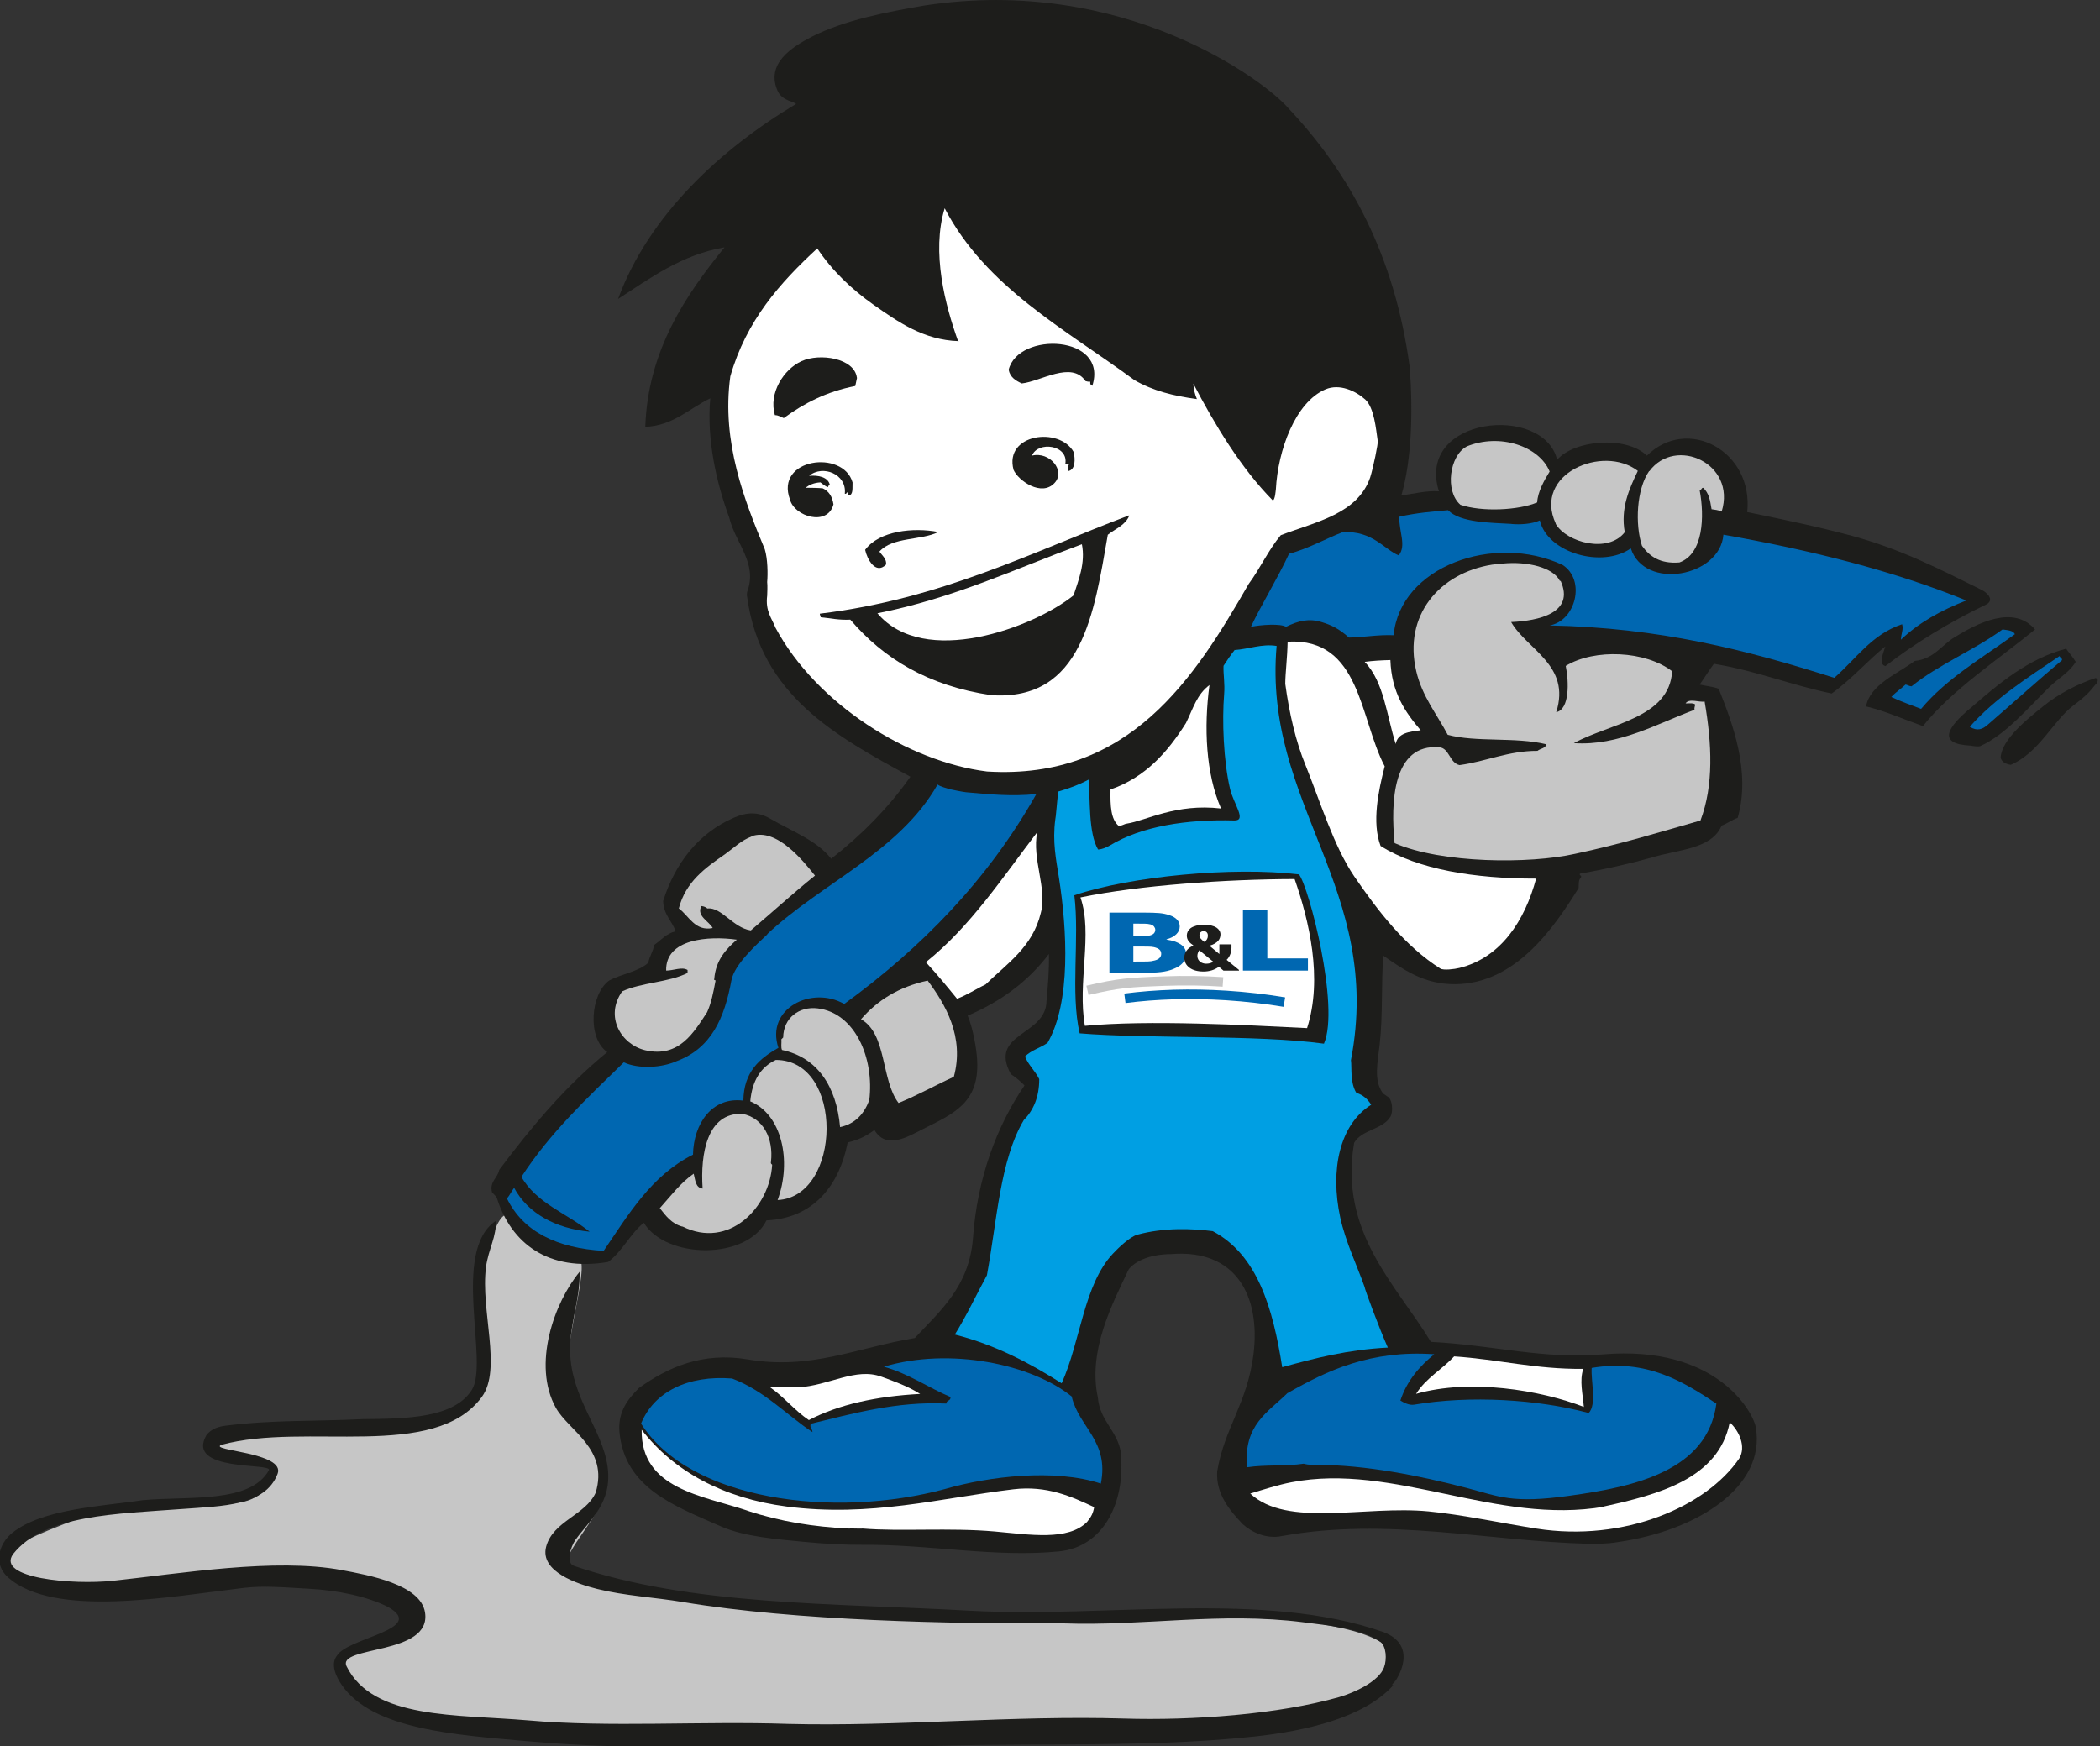
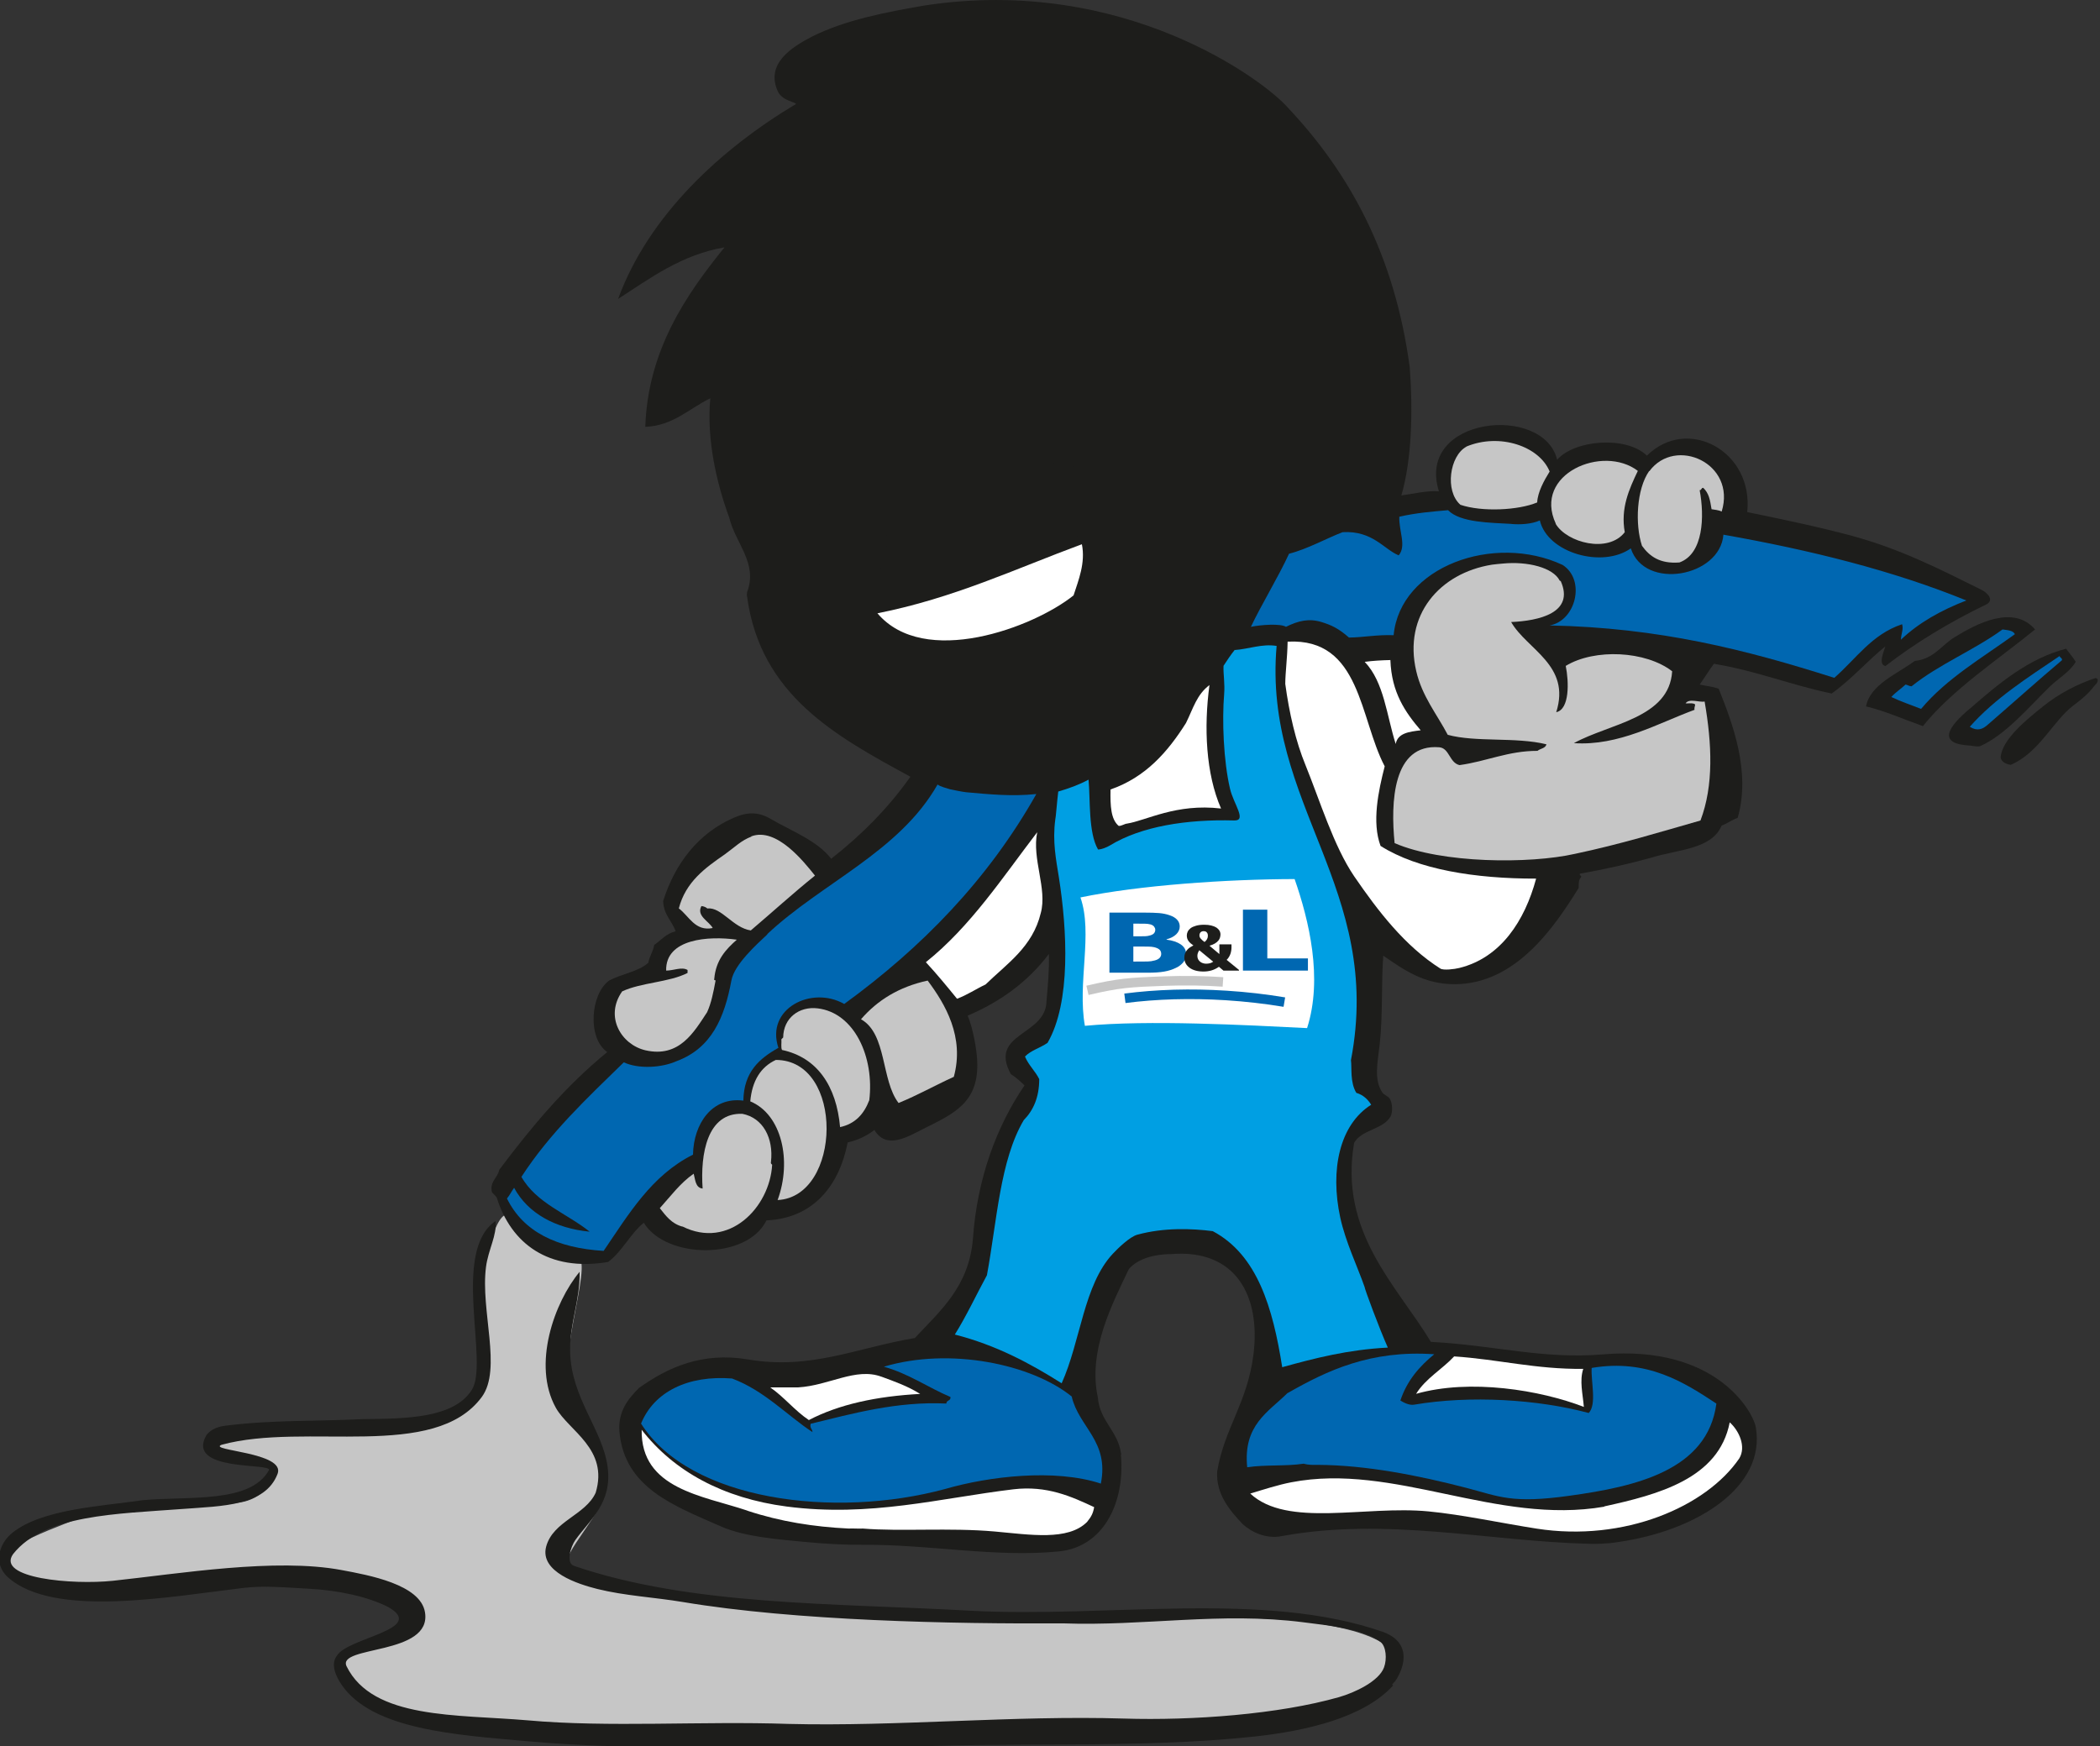
<svg xmlns="http://www.w3.org/2000/svg" width="517" height="430" data-name="Ebene 1" version="1.1" viewBox="0 0 517 430">
  <rect x="0" y="0" width="517" height="430" fill="#333333" stroke="none" />
  <defs>
    <style>.cls-1, .cls-2, .cls-3, .cls-4, .cls-5 {
        fill-rule: evenodd;
      }

      .cls-1, .cls-6 {
        fill: #0067b1;
      }

      .cls-2, .cls-7 {
        fill: #c6c6c6;
      }

      .cls-8, .cls-5 {
        fill: #1d1d1b;
      }

      .cls-3 {
        fill: #fff;
      }

      .cls-9 {
        fill: none;
      }

      .cls-4 {
        fill: #009fe3;
      }

      .cls-10 {
        clip-path: url(#clippath);
      }</style>
    <clipPath id="clippath">
      <rect class="cls-9" width="595" height="842" />
    </clipPath>
  </defs>
  <g class="cls-10" transform="translate(-31 -197)" clip-path="url(#clippath)">
    <path class="cls-2" d="m156 496c-2.06 0-3.51 4.65-4.5 7.36-3.86 10.5 1.76 33.2-1.76 36.7s-8.81 9.99-32.9 9.1c-24.1-0.88-33.2 2.64-33.2 4.41s14.7 4.11 15 5.58c0.29 1.47-2.35 6.46-7.64 7.64-5.29 1.17-31.4 0-37.9 2.94s-23.8 8.22-20.8 12.6 12 7.93 24.7 7.34 54.3-5.87 62.3-1.76 17.6 6.46 13.2 9.99c-4.41 3.52-15.9 5.29-17 7.64-1.18 2.35 3.52 10.6 9.69 12.9s43.2 6.75 65.2 6.75 74.6-1.17 94.3-1.47c19.7-0.29 39.9 1.17 54.6-1.47 14.7-2.64 37.9-4.59 35.8-15.9-1.17-6.46-14.1-8.54-18.5-9.42-19.7-4.02-91.1 0.61-127-2.91s-58.2-6.46-59.3-10.6c-1.17-4.11 9.99-14.4 9.99-20.6s-8.51-16.2-9.4-22.9c-1.95-14.7 8.34-36.8 0.06-33.9-9.1 3.14-14.6-10.1-14.6-10.1" />
    <path class="cls-5" d="m363 308c-2.89 2.13-7.29 2.72-8.05 7.61-4.45-4.06 3.21-11.7 8.05-7.61" />
    <path class="cls-5" d="m532 352c-8.84 7.25-20.4 14.8-27.6 23.8-4.79-1.7-9.52-3.81-14-4.85 1.02-5.43 7.73-8.02 12-11.2 4.73-0.49 6.65-3.95 9.81-5.85 5.54-3.41 14.5-8.07 19.8-1.9" />
    <path class="cls-1" d="m524 352c-7.03 5.12-15.7 8.6-22.4 14-0.59-0.04-0.94-0.33-1.46-0.44-1.14 1.06-2.48 1.91-3.51 3.07 2.3 1.11 4.87 1.96 7.32 2.93 6.31-7.54 15.1-12.6 23.1-18.4-0.46-0.95-1.85-0.98-3.07-1.17" />
    <path class="cls-5" d="m542 360c-1.58 2.62-4.19 3.94-6.44 6.15-5.2 5.08-10.8 11.8-17.1 14.6-0.47 0.13-1.73-0.03-2.34-0.15-8.34-0.39-5.68-4.54 0.15-9.37 6.73-5.81 13.9-12 23.4-14.5 0.5 0.79 1.75 2.17 2.34 3.22" />
    <path class="cls-1" d="m516 376c1.85 1.13 3.17 0.49 4.24-0.44 6.02-5.2 12.7-11.2 18.4-16 0.07-0.6-0.52-0.55-0.58-1.02-7.86 5.31-15.9 10.4-22.1 17.4" />
    <path class="cls-5" d="m547 364c0.7 0.02 0.51 1.09-0.15 1.61-1.42 1.69-1.8 2.38-5.42 5.12-4.96 3.76-8.39 11.6-15.4 14.6-0.87-0.11-2.25-0.55-2.49-1.76 0.23-4.54 6.73-9.63 10.4-12.6 3.99-3.23 8.71-5.63 13-7.02" />
    <path class="cls-5" d="m374 612c-7.18 7.93-21.3 11.2-34.1 12.6-29.3 3.15-61.2 1.13-89.6 2.78-2.29 0.04-6.26-0.15-8.49 0-28.5-0.7-53.6 0.85-80.9-1.61-17.6-1.58-38.2-2.8-45.8-13.9-1.3-1.9-2.85-4.99-1.17-7.17 2.69-4.48 22.3-6.51 12.6-12-5.1-2.6-12.4-4.09-19.2-4.47-6.81-0.38-11.4-0.81-16.4-0.22-18.1 2.14-46.7 7.49-58-2.63-3.58-3.22-2.38-8.17 1.17-11 7.33-5.79 21.5-6.44 32-7.97 11.4-1.05 26.5 0.86 31.1-7.39 0.89-1.87-20.6 0.5-15.4-8.63 1.2-1.55 2.96-2.12 4.83-2.34 11.5-1.45 22-1.03 33.7-1.61 10.8-0.09 22.4-0.25 26.8-7.17 4.36-6.75-5.14-34.1 5.85-41.6 0.4 3.48-1.79 7.05-2.34 11.3-1.4 10.8 3.99 25.1-1.02 32-11.7 15.9-43.3 6.12-64.1 11.8-3.53 1.44 15.9 1.82 13.8 7.17-3.05 7.93-13.6 7.89-23.4 8.63-16.2 1.23-34 1.36-41.7 11.1-4.27 5.96 14.6 7.64 24.6 6.58 16.4-1.75 40-5.7 56.3-2.63 6.58 1.23 19.4 3.52 20.5 10.4 1.74 10.7-21.8 8.12-19.3 13.3 6.46 13.1 27.2 11.8 44.6 13.3 19.9 1.79 42.8 0.15 64.2 0.88 26.7 0.68 55.7-2.15 82.5-1.32 17.1 0.53 38.2-1.06 53-5.27 3.89-1.11 9.84-3.89 11.1-7.32 0.77-2.06 0.53-5.21-0.88-6.29-4.16-3.2-13.1-4.08-19-4.83-20.5-2.6-38.9 0.99-59.2 0.27-27.2 0.16-65.8-0.61-93.5-5.25-7.08-1.18-14.3-1.53-21.1-3.22-4.79-1.2-14.2-4.22-12.6-10.4 1.68-6.33 9.69-7.75 12.2-13.3 3.25-10.8-6.6-15.2-9.8-20.9-5.9-10.6-0.39-26 5.85-33.5 0.13 7.1-2.47 12.7-2.34 19.6 0.22 11.5 7.95 19.1 9.22 28.4 1.23 8.91-4.4 13.1-7.9 18-1.23 1.73-2.46 5.81-0.29 6.44 28.7 9.79 63.6 9.13 97.2 11 34.3 1.88 72.4-5.08 102 5.27 8.62 3.29 3.71 11.4 2.19 13" />
    <path class="cls-5" d="m376 319c2.82-0.37 6.27-1.25 9.25-1.02-5.78-18.4 25.8-21.6 29.1-7.76 4.21-4.9 17-5.99 22.1-1.02 10-9.9 26.3-1.1 24.7 13.9 8.72 1.79 17.7 3.66 25.8 5.85 12.1 3.29 21.9 8.34 31.9 13.3 1.43 0.71 3.3 2.57 1.02 3.66-8.79 4.21-17.5 9.5-24.7 15.1-1.88-0.43-0.34-3.6-0.02-4.84-4.25 3.41-8.41 8.17-13.2 11.6-10-2.08-18.6-5.6-29-7.32-1.24 1.64-2.31 3.45-3.51 5.12 1.56 0.34 3.29 0.51 4.68 1.02 3.37 8.42 7.97 20.4 4.68 31.8-1.46 0.5-2.52 1.38-3.95 1.9-2.49 5.9-10.9 5.88-17.3 7.9-5.61 1.56-11.5 2.86-17.6 3.95-0.19 0.58 0.48 0.3 0.29 0.88-0.66 0.73-0.54 1.33-0.59 2.63-6.03 9.74-15.5 23.6-30.4 23.7-7.79 0.05-12.8-3.67-17.7-7.02-0.52 6.58-0.08 14.6-0.88 21.8-0.5 4.49-1.54 8.77 0.73 12 0.32 0.36 0.8 0.57 1.17 0.88 1.23 0.6 1.48 3.73 0.73 4.98-1.92 3.2-7.1 3.15-8.93 6.44-3.8 22.1 10.6 35.2 18.9 49 15.5 0.78 27.5 4.33 42.4 3.07 28-2.37 37 14.3 37.6 18 2.49 14.6-14.4 25.4-33.8 28.2-2.69 0.47-6.19 0.53-7.46 0.44-24.6-0.63-49.6-6.6-75.4-1.9-3.93 0.81-7.55-1-9.66-2.93-3.14-3.3-6.65-7.39-6.29-13 1.76-10.6 7.45-16.9 8.93-28.8 1.8-14.5-4.4-26-20.3-24.7-5.81 0.06-9 2-10.4 3.73-4.12 8.64-10.1 20.1-7.61 31.6 0.5 5.84 4.9 8.16 5.69 13.7 0.17 0.23-0.14 0.54 0.02 0.77 0.9 11.7-4.47 22.3-15.2 23.4-15.6 1.58-32.1-1.75-48.2-1.61-4.63 0.04-9.86-0.27-14.6-0.73-6.69-0.64-14.7-1.25-20.5-3.8-11.5-5.08-23.8-9.45-25-23.4-0.37-4.94 2.18-8.06 4.83-10.7 7.06-5.06 15.6-8.92 26.8-7.02 15.6 2.64 26.8-2.89 41.1-5.27 6.23-6.7 13.3-12.6 14.3-24.4 1.03-14.9 5.87-27.8 12.7-37.8-1.02-1.03-2.11-1.99-3.36-2.78-5.57-10.2 8.67-9.39 8.78-18 0.35-4.02 0.67-7.26 0.59-11.6-5.04 6.71-11.8 11.7-20 15.2 1.35 3.21 2.2 8.28 2.34 11 0.56 10.6-5.98 13.2-13.5 17-3.69 1.87-8.92 5.04-11.8 0.14-1.82 1.4-3.95 2.49-6.58 3.07-2.12 10.8-8.56 18.7-20 19.2-4.78 9.8-24.7 9.58-30.2 0.58-3.38 2.77-5.27 7.03-8.78 9.66-14.7 2.47-23.9-4.58-27.4-15.8-0.31-0.52-0.76-0.9-1.17-1.32-0.72-2.65 1.39-3.53 1.76-5.56 7.94-10.6 16.4-20.7 26.6-29-4.98-3.46-4.11-14.3 0.44-17.6 3.04-1.65 7.19-2.17 9.66-4.39 0.3-1.65 1.18-2.72 1.46-4.39 1.69-1.19 2.95-2.81 5.27-3.37-0.91-2.6-2.97-4.06-3.07-7.46 2.94-9.25 8.65-16.7 17.4-20.5 3.42-1.49 6.1-1.45 9.07 0.29 5.11 3 11.4 5.29 14.9 9.81 7.41-5.81 14-12.4 19.5-20.2-18.2-9.89-36.9-20-40.2-44.3-0.11-0.5-0.06-0.71 0-1.17 2.7-7.14-2.9-12-4.39-18.3-3.08-8.34-5.62-19.2-4.68-29.4-5.17 2.46-9.08 6.73-16 7.02 0.63-18.9 10.1-32.6 19.5-44.2-10.6 1.81-18.4 7.67-26.2 12.7 7.61-20.7 25.4-37 43.8-48-0.2-0.53-3.18-0.74-4.39-2.93-3.38-7.09 3.68-11.2 8.2-13.6 8.21-4.16 18.4-6.1 28-7.75 49-7.43 83.6 18.6 89.3 25.2 15.2 16.1 26.3 36.3 30 64 0.79 10.7 0.5 22.7-2.08 31.5" />
-     <path class="cls-3" d="m267 281c-8.58-0.26-14.9-4.73-20.9-8.93-5.43-3.83-10.2-8.37-13.9-13.9-9.16 8.45-17.5 17.8-21.4 31.5-2.25 16.2 3.58 30.8 8.49 42.6 0.71 2.34 0.76 6.06 0.58 8.05 0.11 0.96 0.03 2.47 0 3.36-0.48 3.8 1.12 5.52 2.05 7.9 10.1 18.8 32.7 33 52.1 35.4 35.1 2.12 51-22.9 64.4-46.2 2.83-3.81 4.87-8.4 7.9-12 8.76-3.33 18.9-5.24 22-14.2 0.75-2.37 2.03-8.55 1.86-9.01-0.42-2.88-0.86-8.17-3.07-10.2-2.36-2.11-6.33-3.97-9.8-2.49-7.43 3.17-11.7 15-12.2 24.6-0.09 0.6-0.16 2.31-0.72 2.79-7.87-7.94-14.5-19-19.6-28.8 0.06 1.33 0.38 2.65 0.88 3.8-5.88-0.8-10.8-2.03-15.4-4.68-17.1-12.6-36.5-22.8-46.7-42.3-3.3 10.8 0.11 23.9 3.37 32.9" />
    <path class="cls-1" d="m403 326c-4.84-0.3-12.5-0.26-15.5-3.37-3.83 0.34-7.79 0.64-12 1.61-0.15 3.47 1.82 7.16-0.15 9.51-3.61-1.45-6.39-6.13-13.8-5.71-3.73 1.4-8.69 4.18-13.2 5.31-2.56 5.59-6.95 12.8-9.39 18 2.5-0.52 7.33-0.85 8.63 0 3.1-1.53 5.69-2.12 8.78-1.17 2.42 0.74 4.19 1.57 6.73 3.81 3.55-0.03 6.8-0.73 11-0.58 1.6-16.9 24.7-25.2 41.6-17.3 5.76 3.7 3.25 13.8-3.22 14.9 27.1 0.54 48.4 6 70.1 12.9 5.33-4.62 9.19-10.7 16.7-13.2 0.39 1.27-0.24 2.27-0.29 3.81 4.39-4.19 9.91-7.26 16.1-9.66-18-7.34-38.3-12.4-59.8-16.2-0.82 10.4-19.4 13.8-22.8 3.37-7.01 4.96-20.5 1.15-22.4-6.88-1.95 0.91-4.88 1.06-6.88 0.88" />
    <path class="cls-2" d="m392 307c-4.11 2.23-5.36 10.9-1.46 14.3 5.31 1.8 14.3 1.36 18.9-0.58 0.11-2.53 1.71-5.43 3.07-7.61-2.54-6.23-12.3-9.56-20.5-6.15" />
    <path class="cls-2" d="m437 313c-3.1 4.44-3.51 13.1-1.76 18.4 1.86 2.58 4.4 4.48 9.22 4.1 5.94-2.14 6.19-11.4 4.98-17.8 0.5 0.02 0.37-0.6 0.88-0.58 1.4 1.34 1.67 2.92 2.05 5.27 0.62 0.12 1.76 0.18 2.49 0.58 3.66-11.9-11.4-18.6-17.8-9.95" />
    <path class="cls-2" d="m414 326c2.73 4.62 12.9 7.34 17 2.05-1.06-5.93 1.08-10.6 3.22-15.1-8.58-6.58-25.9 0.72-20.2 13" />
    <path class="cls-2" d="m415 340c-1.61-3.26-7.97-4.82-14-4.23-0.58 0.03-2.35 0.23-2.64 0.27-13 2.06-21.9 12.5-18.7 26.2 1.43 6.21 5.08 10.6 7.76 15.7 6.94 1.89 16.7 0.48 24.3 2.34-0.24 1.03-1.52 1.02-2.2 1.61-7.24-0.01-12.5 2.59-19.2 3.51-2.5-0.57-2.48-4.18-4.98-4.39-11.5-0.95-12 13.6-11 23.6 11.6 5.03 33.2 5.16 44.4 2.64 11.3-2.39 20.9-5.36 30.9-8.21 3.3-8.68 2.82-18.9 1.02-29.3-1.26 0.28-3.78-0.85-4.68 0.44 0.33 0.1 1.94-0.19 2.34 0.29 0 0.48-0.25 0.73-0.15 1.32-9.02 3.31-18.6 8.94-29.7 8.2 8.82-4.86 23.5-6.12 24.2-17.7-6.51-5.04-19.1-5.65-26.2-1.32 0.8 3.94 0.97 10.7-2.34 11.4 3.68-11.6-7.21-15.4-11.1-22.2 6.81-0.3 15.7-2.25 12.2-10.1" />
    <path class="cls-3" d="m348 355c-0.08 4.19-0.56 7.5-0.58 10.4 0.98 7.23 2.59 14.2 4.98 20 3.54 8.73 6.96 20 12 27.4 5.81 8.49 12.5 17.2 21.2 22.7 0.78 0.49 3.47 0.15 4.68-0.15 10.2-2.52 16.1-11.6 18.9-22-15 0.03-29.2-2.25-38.3-8.05-2.17-5.81-0.55-13.5 1.02-19.6-6.21-11.8-5.88-31.6-23.8-30.7" />
    <path class="cls-4" d="m335 357c-1 1.24-1.9 2.59-2.78 3.95-0.09 2.07 0.37 4.35 0.15 7.02-0.53 6.33-0.17 16.4 1.46 23.3 0.89 3.75 4.2 7.84 1.03 7.76-11.7-0.32-22.9 1.44-30.6 6.15-0.79 0.48-2.1 1-2.93 1-2.43-4.15-1.88-12.4-2.34-17.2-2.25 1.22-4.77 2.15-7.46 2.93-0.32 2.63-0.61 6.61-0.73 6.88-0.72 5.46 0.19 9.84 0.88 14.2 2.05 13 3.01 30.8-2.78 40.8-1.75 1.23-4.1 1.85-5.56 3.37 0.88 2.14 2.51 3.54 3.51 5.56 0 4.44-1.43 7.68-3.81 10.1-5.86 9.89-6.6 24.9-9.07 38.2-2.65 4.86-5.02 10-7.9 14.6 10.2 2.61 18.5 7.08 26.3 12 4.69-10.4 5.4-24.2 12.6-31.9 1.3-1.4 4.22-4.19 6-4.68 6.6-1.81 13.5-1.54 18.6-0.88 11 5.84 14.8 18.9 17.1 33.5 8.06-2.23 16.2-4.33 26-4.83-2.11-4.72-5.77-14.6-5.71-14.9-1.78-5.09-4.69-11.1-6-17.1-2.55-11.8-0.17-22.9 7.61-27.8-0.84-1.35-1.97-2.42-3.66-2.93-1.59-2.64-1.06-6.15-1.32-8.05 8.12-42.3-21.7-63-18.3-102-3.66-0.58-6.83 0.78-10.4 1.02" />
    <path class="cls-3" d="m367 360c4.74 4.96 5.38 13.2 7.61 20.2 0.48-2.69 3.31-3.03 6.15-3.37-3.8-4.45-7.18-9.3-7.46-17.3-2.19 0.05-4.31 0.18-6.29 0.44" />
    <path class="cls-3" d="m323 375c-4.51 7.15-9.95 13.4-18.6 16.4-0.08 4.08 0.09 7.35 2.01 8.97 0.61 0.07 1.5-0.53 2-0.56 4.86-0.76 12.1-5.02 23.2-3.72-3.75-8.57-4.26-20-2.85-30.4-3.13 2.34-3.98 5.68-5.78 9.34" />
    <path class="cls-1" d="m220 427c-2.8 2.62-8.21 7.5-8.93 11.4-1.71 9.25-4.9 16.7-13.5 19.9-3.63 1.62-9.28 2-13 0.29-9.01 8.79-18.2 17.4-25.2 28.2 3.64 6.45 11.2 9.02 16.8 13.5-8.41-0.81-15.2-4.49-18.6-10.8-0.63 0.83-1.09 1.84-1.76 2.63 4.03 8.21 12.3 12.2 23.8 12.9 6.17-9.05 11.8-18.6 22-23.7 0.15-7.63 4.68-14.3 12.4-13.3 0.11-7.11 3.99-10.4 8.63-13-3.23-9.64 8.16-15.4 16.2-10.8 19.1-13.9 35.4-30.6 47.3-51.7-6.04 0.65-11.8 0.05-17.3-0.44-1.08-0.13-3-0.53-3.95-0.73-0.94-0.33-2.26-0.57-3.07-1.17-9.43 16.6-28.5 24.2-42 36.9" />
    <path class="cls-3" d="m259 434c2.65 2.86 5.13 5.89 7.61 8.93 2.56-0.95 4.64-2.39 7.02-3.51 5.26-5.13 11.6-9.23 13.6-17.6 1.64-6.02-2.23-13.3-0.88-19.9-8.57 11.2-16.4 23.2-27.4 32" />
    <path class="cls-2" d="m216 403c-2.51 0.94-4.12 2.62-6.58 4.39-4.84 3.35-9.62 6.77-11.3 13.3 2.5 1.85 4 5.72 8.34 4.83-0.88-1.67-4.1-2.97-2.78-5.41 0.62 0.06 1.09 0.28 1.46 0.59 3.49-0.4 6.31 4.77 10.7 5.41 5.28-4.48 10.4-9.16 15.8-13.5-2.7-3.37-9.47-12-15.7-9.66" />
    <path class="cls-2" d="m195 436c1.86 0 3.84-1 5.27-0.15v0.73c-4.55 2.33-11.4 2.33-16.1 4.54-4.37 6.2-0.25 13.1 5.71 14.5 8.39 1.93 12-4.53 15.2-9.37 1.01-2.2 1.55-4.89 2.05-7.61 0.18-0.47-0.47-0.11-0.29-0.59 0.4-4.68 2.87-7.28 5.56-9.66-6.92-0.97-17.6-0.27-17.4 7.61" />
    <path class="cls-2" d="m243 448c6.37 3.59 4.89 15 9.22 20.6 4.75-1.93 9.01-4.36 13.6-6.44 2.68-9.81-2.1-17.9-6.44-23.7-7.1 1.54-12.4 4.88-16.4 9.51" />
    <path class="cls-2" d="m245 468c1.31-10.6-3.59-21.6-12.7-22.7-4.54-0.55-8.43 2.34-8.49 7.17-0.14 0.15-0.29 0.3-0.44 0.44 0.08 0.85-0.16 2.02 0.15 2.63 8.7 1.85 13.4 8.93 14.3 19 3.77-0.82 5.9-3.27 7.17-6.59" />
    <path class="cls-2" d="m222 458c-3.76 1.75-5.84 5.18-6.29 10.2 7.74 3.21 10.3 14.6 6.73 24.3 15.8-0.77 16.5-34.5-0.44-34.5" />
    <path class="cls-2" d="m199 499c11.4 5.73 21.5-4.61 22.1-15.2-0.17-0.18-0.42-0.26-0.29-0.73 0.65-5.78-1.93-10.8-7.03-11.8-8.65-0.34-10.4 9.8-9.8 18.4-1.77-0.18-1.79-2.11-2.2-3.66-3.31 2.3-5.68 5.54-8.34 8.49 1.48 1.89 2.9 3.83 5.56 4.54" />
    <path class="cls-1" d="m348 540c-4.72 4.69-11 7.86-9.95 18.3 4.57-0.68 9.47-0.21 13.9-0.88 1.36 0.37 2.38 0.29 3.51 0.29 11.8 0.06 24.7 2.58 36.6 5.68 8.09 2.11 11.1 3.91 25.3 1.93 16.2-2.24 34-6.17 36.2-22.7-7.93-5.22-17-11.1-30.7-8.78-0.23 3.25 1.3 8.98-0.73 11.1-12.5-3.37-29.2-4.4-43-2.05-1.18 0.2-2.52-0.5-3.37-1.02 1.64-4.95 4.73-8.44 8.34-11.4-15.7-1.08-26.4 4.03-36 9.51" />
    <path class="cls-1" d="m295 541c-9.96-8.17-30.3-12.3-46.4-7.46 6.21 1.75 10.8 5.08 16.4 7.46 0.12 1-1.02 0.74-1.02 1.61-12.2-0.58-23.1 2.48-33.4 4.98-0.28 1.11 0.43 1.23 0.44 2.05-6.27-4.12-11.8-10.2-19.8-13.2-10.9-0.84-19.2 3.28-22.4 11.1 12 19 47.6 23.5 74.9 16.1 10.7-3.1 26.9-5.06 38.3-1.32 2.08-10.5-5.37-13.8-7.17-21.4" />
    <path class="cls-3" d="m389 531c-2.98 3.21-7 5.39-9.37 9.22 13.3-3.79 30.6-0.92 41.3 3.22-0.27-3.25-1.11-6.42-0.15-9.37-11.7 0.13-20.9-2.35-31.8-3.07" />
    <path class="cls-3" d="m248 536c-6.33-2.34-12.9 2.19-20.5 2.63h-6.88c3.46 2.4 6.01 5.7 9.51 8.05 7.4-3.87 16.7-5.87 27.4-6.44-3.12-1.95-6.39-3.09-9.51-4.24" />
    <path class="cls-3" d="m426 568c-26.6 4.61-51.8-10.9-77.1-6-3.24 0.62-6.86 1.8-10.1 2.78 9.16 8.49 28.2 2.88 43.9 4.39 8.25 0.79 18 2.9 26.6 4.24 21.6 3.37 41.8-5.41 49.9-17.3 1.75-2.92-0.09-6.85-2.36-8.87-2.69 13.9-17.7 17.8-30.9 20.7" />
    <path class="cls-3" d="m215 569c8.09 2.68 16.4 3.98 24.9 4.39 1-0.06 2.82 0.07 3.51 0 9.26 0.77 21.4-0.26 32.5 0.73 8.71 0.78 18 2.34 22.7-2.34 1.07-1.33 1.49-2.12 1.76-3.66-5.53-2.58-11.6-5.38-19.9-4.39-18 2.16-35.2 6.92-55.8 4.24-15.6-2.03-27.8-8.68-35.7-18.9-0.24 14.6 15 16.2 26 19.9" />
-     <path class="cls-5" d="m357 454c-16.7-2.27-43.7-1.18-60.2-2.55-2.3-10 0.01-23.3-1.31-34 13.9-4.69 38.9-7.07 55.3-5.14 2.45 3.02 10.1 32.6 6.15 41.7" />
    <path class="cls-3" d="m297 418c3.11 8.93-0.8 21 1.09 31.6 15.6-1.49 39.5-0.2 54.7 0.56 3.92-12.2 0.49-26.5-3.07-36.7-16.9 0.04-38.2 1.52-52.7 4.52" />
-     <path class="cls-5" d="m300 292c-0.44-0.09-0.67-0.4-0.59-1.02-0.5 0.06-0.82-0.06-1.17-0.15-3.45-5.05-11 0.1-15.7 0.59-1.49-0.7-2.87-1.52-3.22-3.37 2.39-9.53 24.6-8.56 20.6 3.95" />
    <path class="cls-5" d="m242 290c-0.2 1.1-0.15 0.5-0.44 2.05-7.11 1.38-12.7 4.3-17.6 7.9-0.71-0.26-1.25-0.7-2.19-0.73-1.59-5.36 2.13-11.3 6.59-13.3 4.45-2.03 13-0.75 13.6 4.1" />
    <path class="cls-5" d="m294 313c-0.23-0.49-0.15-1.24 0.15-1.61-0.02-0.32-0.62-0.06-0.88-0.15 0.85-4.71-6.79-5.69-8.2-2.05 4.34-1.07 8.34 3.71 5.56 6.73-3.19 3.47-8.95-0.56-10.1-3.22-2.38-8.89 11.3-10.7 14.8-4.39 0.39 1.77 0.46 4.3-1.32 4.68" />
    <path class="cls-5" d="m286 315c0.92 0.16 1.67 0.48 2.78 0.44 0.45-0.57 1.31-0.74 1.17-1.9-1.36 0.23-3.92-0.84-3.95 1.46" />
-     <path class="cls-5" d="m240 319c-0.49 0.15-0.23-0.46-0.29-0.73-0.45-0.11-0.18 0.5-0.73 0.29 0.55-4.8-5.44-7.21-8.78-4.39 2.18-0.21 4.76 0.27 5.12 2.34-0.47-0.13-0.3 0.38-0.58 0.44-0.67-0.31-1.21-0.74-1.76-1.17-1.58 0.08-2.72 0.6-3.66 1.32 1 0.01 3.37 0.03 4.24 0.15 1.51 0.69 2.35 2.04 2.63 3.95-1.44 5.48-9.61 3.01-10.7-1.17-3.8-10.2 13.1-12.4 15.4-4.24-0.07 1.3 0.23 2.96-0.88 3.22" />
    <path class="cls-5" d="m232 323c1.84 0.49 2.88-0.87 2.93-2.63-1.4-0.09-3.05 0.72-2.93 2.63" />
    <path class="cls-5" d="m309 324c-0.96 2.36-3.43 3.2-5.27 4.68-3.35 19.1-6.22 41-28.7 39.5-15.5-2.29-26.5-9-34.7-18.6-2.78 0.15-4.91-0.36-7.32-0.59 0.11-0.45-0.25-0.43-0.15-0.88 29.8-3.6 51.8-15 76.1-24.2" />
    <path class="cls-3" d="m247 348c11.5 13.6 38.4 3.56 48.3-4.39 1.21-3.75 2.97-7.97 2.05-12.6-16.4 6.07-31.6 13.3-50.3 17" />
    <path class="cls-5" d="m262 328c-4.08 2.1-11.3 1.16-14.5 4.83 0.63 0.89 1.9 1.9 1.61 3.22-2.56 2.52-4.64-1.37-5.12-3.66 3.48-4.71 11.9-5.56 18-4.39" />
    <path class="cls-6" d="m323 432c0 0.73-0.22 1.38-0.67 1.93-0.44 0.56-1.04 1.02-1.79 1.38-0.89 0.44-1.86 0.75-2.92 0.93-1.06 0.19-2.41 0.28-4.05 0.28h-9.44v-14.8h8.34c1.73 0 3.04 0.04 3.94 0.12 0.89 0.08 1.73 0.25 2.51 0.52 0.85 0.28 1.48 0.66 1.9 1.14 0.42 0.47 0.62 1.02 0.62 1.64 0 0.72-0.29 1.36-0.86 1.92-0.58 0.56-1.37 0.97-2.39 1.24v0.08c1.46 0.19 2.63 0.58 3.5 1.17s1.32 1.39 1.32 2.4m-7.6-6.06c0-0.24-0.1-0.48-0.29-0.73-0.2-0.25-0.5-0.43-0.91-0.54-0.39-0.1-0.86-0.16-1.39-0.17-0.53 0-1.33-0.01-2.39-0.01h-0.41v3.12h0.75c1.02 0 1.73 0 2.14-0.02 0.41-0.01 0.83-0.08 1.26-0.21 0.48-0.14 0.8-0.33 0.98-0.57s0.27-0.53 0.27-0.85m1.46 5.98c0-0.46-0.15-0.81-0.44-1.07-0.3-0.26-0.74-0.45-1.33-0.59-0.36-0.09-0.85-0.13-1.48-0.14s-1.47-0.02-2.52-0.02h-1.09v3.71h0.32c1.54 0 2.6 0 3.19-0.02 0.59-0.01 1.19-0.1 1.8-0.27 0.54-0.15 0.93-0.36 1.18-0.64s0.37-0.6 0.37-0.96" />
    <path class="cls-8" d="m336 436h-3.8l-1.11-0.94c-0.6 0.42-1.21 0.72-1.84 0.9s-1.28 0.27-1.96 0.27c-1.47 0-2.62-0.32-3.46-0.95s-1.26-1.45-1.26-2.47c0-0.43 0.07-0.8 0.2-1.11s0.31-0.58 0.53-0.83c0.2-0.23 0.43-0.44 0.71-0.61 0.27-0.18 0.54-0.33 0.79-0.46-0.24-0.17-0.46-0.33-0.65-0.49s-0.36-0.34-0.51-0.54c-0.15-0.19-0.26-0.4-0.34-0.63s-0.12-0.49-0.12-0.79c0-0.32 0.08-0.63 0.22-0.94 0.15-0.31 0.39-0.59 0.73-0.86 0.32-0.24 0.76-0.44 1.33-0.6s1.23-0.24 1.99-0.24c0.68 0 1.26 0.06 1.76 0.19 0.5 0.12 0.91 0.29 1.25 0.5 0.32 0.21 0.57 0.46 0.75 0.75 0.17 0.29 0.26 0.61 0.26 0.95 0 0.22-0.04 0.47-0.11 0.74-0.08 0.28-0.21 0.53-0.39 0.75-0.22 0.27-0.51 0.52-0.86 0.73-0.36 0.22-0.81 0.4-1.35 0.56l2.44 2.05v-2.39h2.98v0.82c0 0.2-0.02 0.46-0.07 0.75-0.05 0.3-0.11 0.56-0.19 0.77-0.08 0.24-0.2 0.49-0.35 0.75s-0.34 0.5-0.58 0.73l3.04 2.48v0.15zm-6.32-2.19-3.42-2.82c-0.09 0.12-0.19 0.3-0.31 0.56-0.11 0.26-0.17 0.53-0.17 0.82 0 0.33 0.07 0.61 0.19 0.85 0.13 0.24 0.3 0.44 0.5 0.6s0.43 0.28 0.69 0.36c0.25 0.08 0.51 0.12 0.77 0.12 0.35 0 0.66-0.04 0.94-0.11 0.27-0.07 0.54-0.2 0.81-0.38m-1.31-6.38c0-0.25-0.04-0.45-0.11-0.6-0.08-0.15-0.17-0.27-0.29-0.36-0.11-0.08-0.23-0.13-0.36-0.15s-0.23-0.03-0.3-0.03c-0.08 0-0.18 0.01-0.28 0.03s-0.22 0.07-0.35 0.16c-0.1 0.06-0.19 0.17-0.27 0.32s-0.12 0.32-0.12 0.53c0 0.29 0.11 0.57 0.34 0.82 0.22 0.26 0.53 0.53 0.92 0.81 0.27-0.22 0.47-0.45 0.61-0.7s0.21-0.52 0.21-0.83" />
    <polygon class="cls-6" points="337 421 343 421 343 433 353 433 353 436 337 436" />
    <path class="cls-7" d="m299 442c7.64-1.78 10.1-1.94 18.8-2.25 4.82-0.17 9.62-0.11 14.2 0.21l0.16-2.34c-4.71-0.32-9.59-0.39-14.5-0.21-8.8 0.32-11.4 0.5-19.2 2.31l0.53 2.29z" />
    <path class="cls-6" d="m308 444c7.78-1.01 16.1-1.24 24.8-0.7 4.82 0.31 9.58 0.85 14.2 1.62l0.39-2.32c-4.66-0.78-9.5-1.34-14.4-1.65-8.79-0.56-17.3-0.32-25.2 0.71l0.3 2.33z" />
  </g>
</svg>